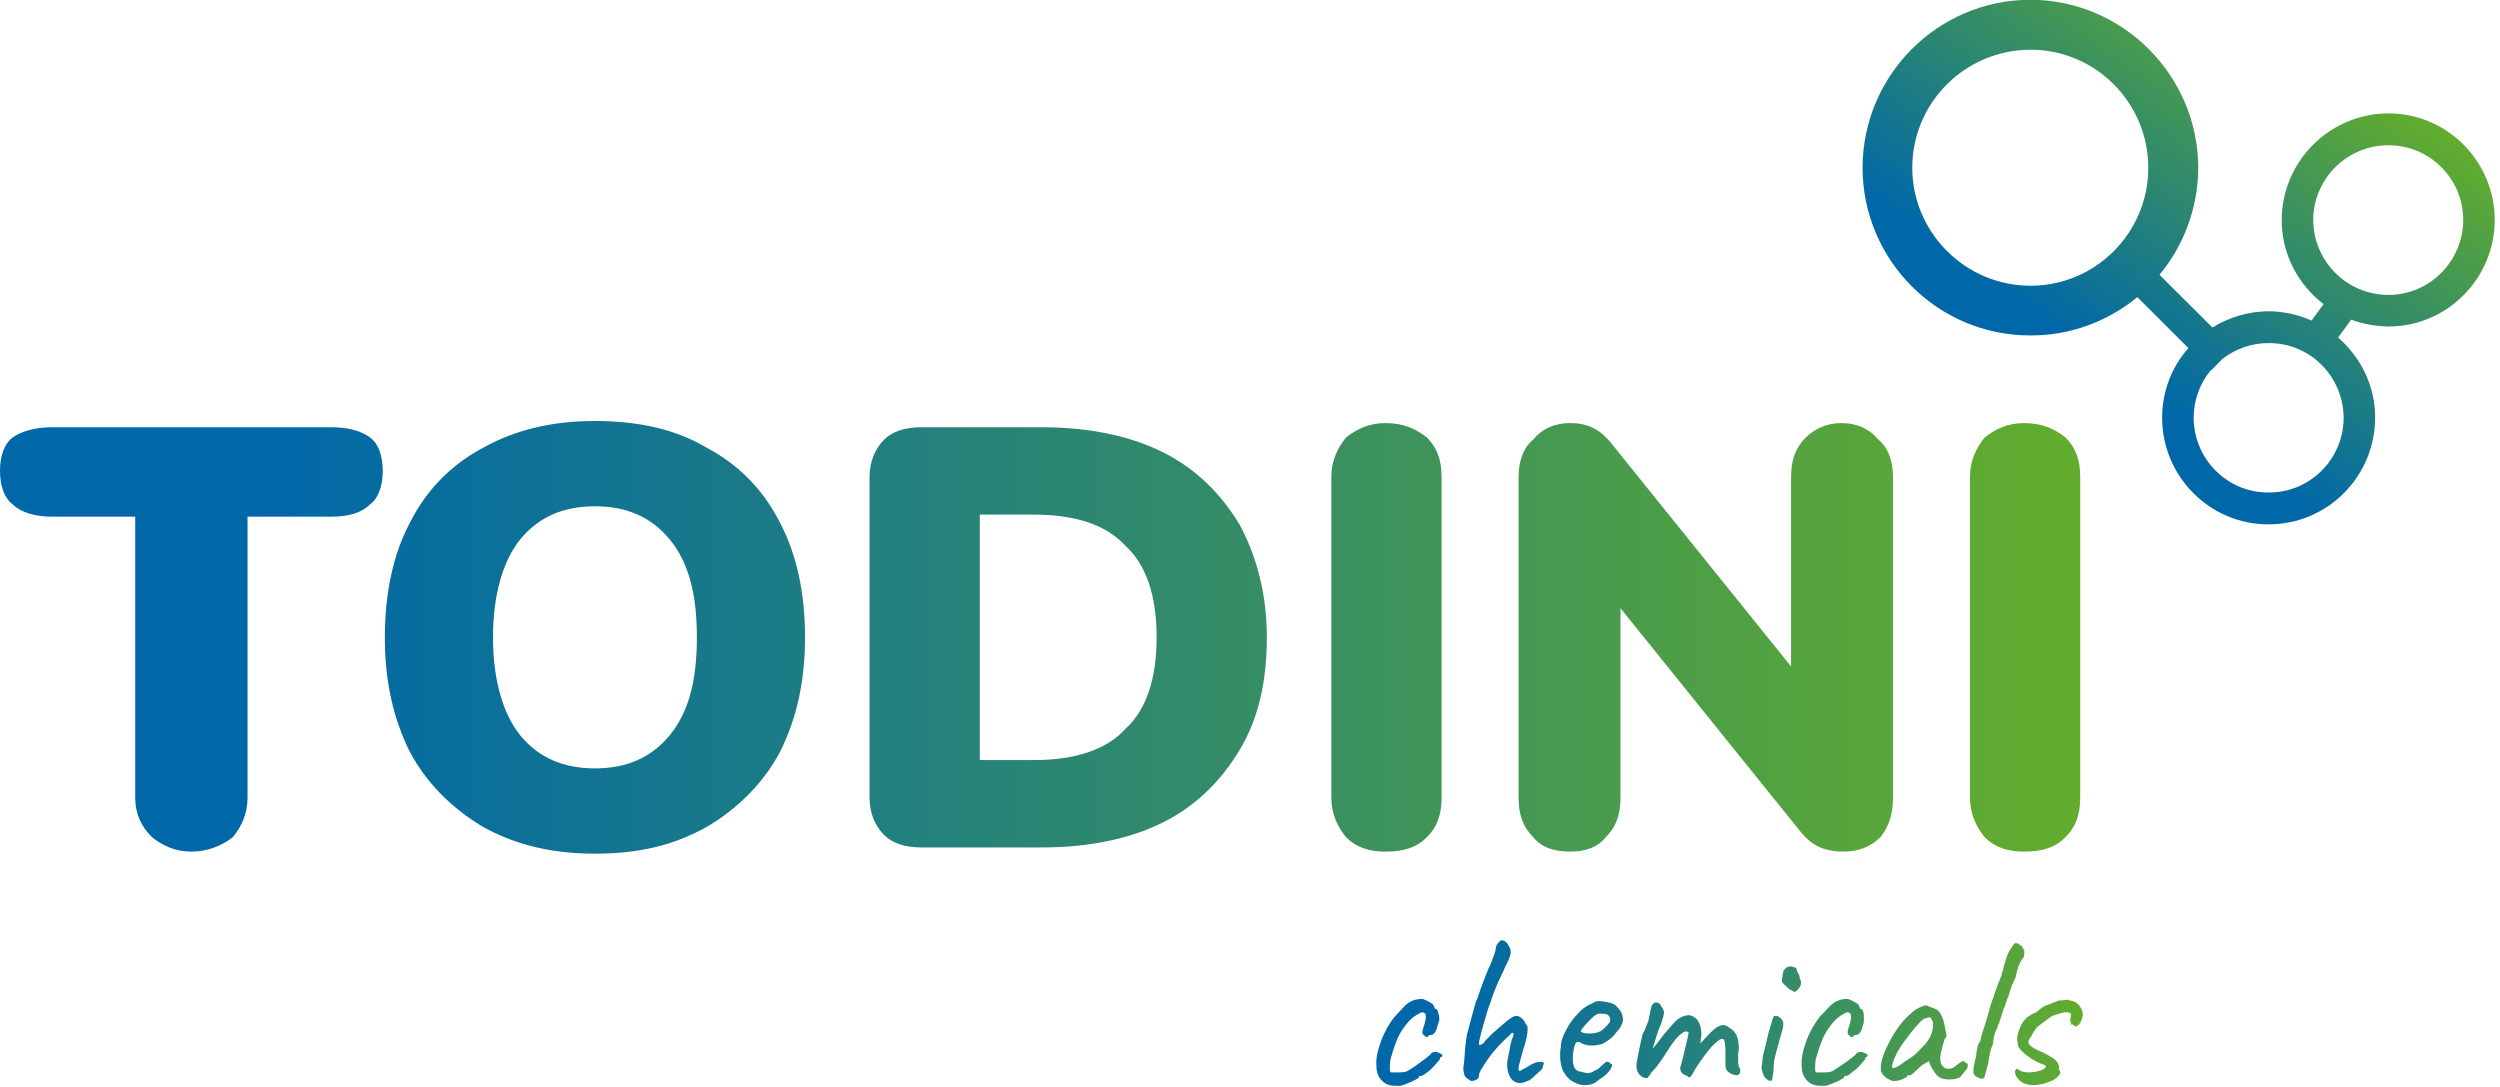
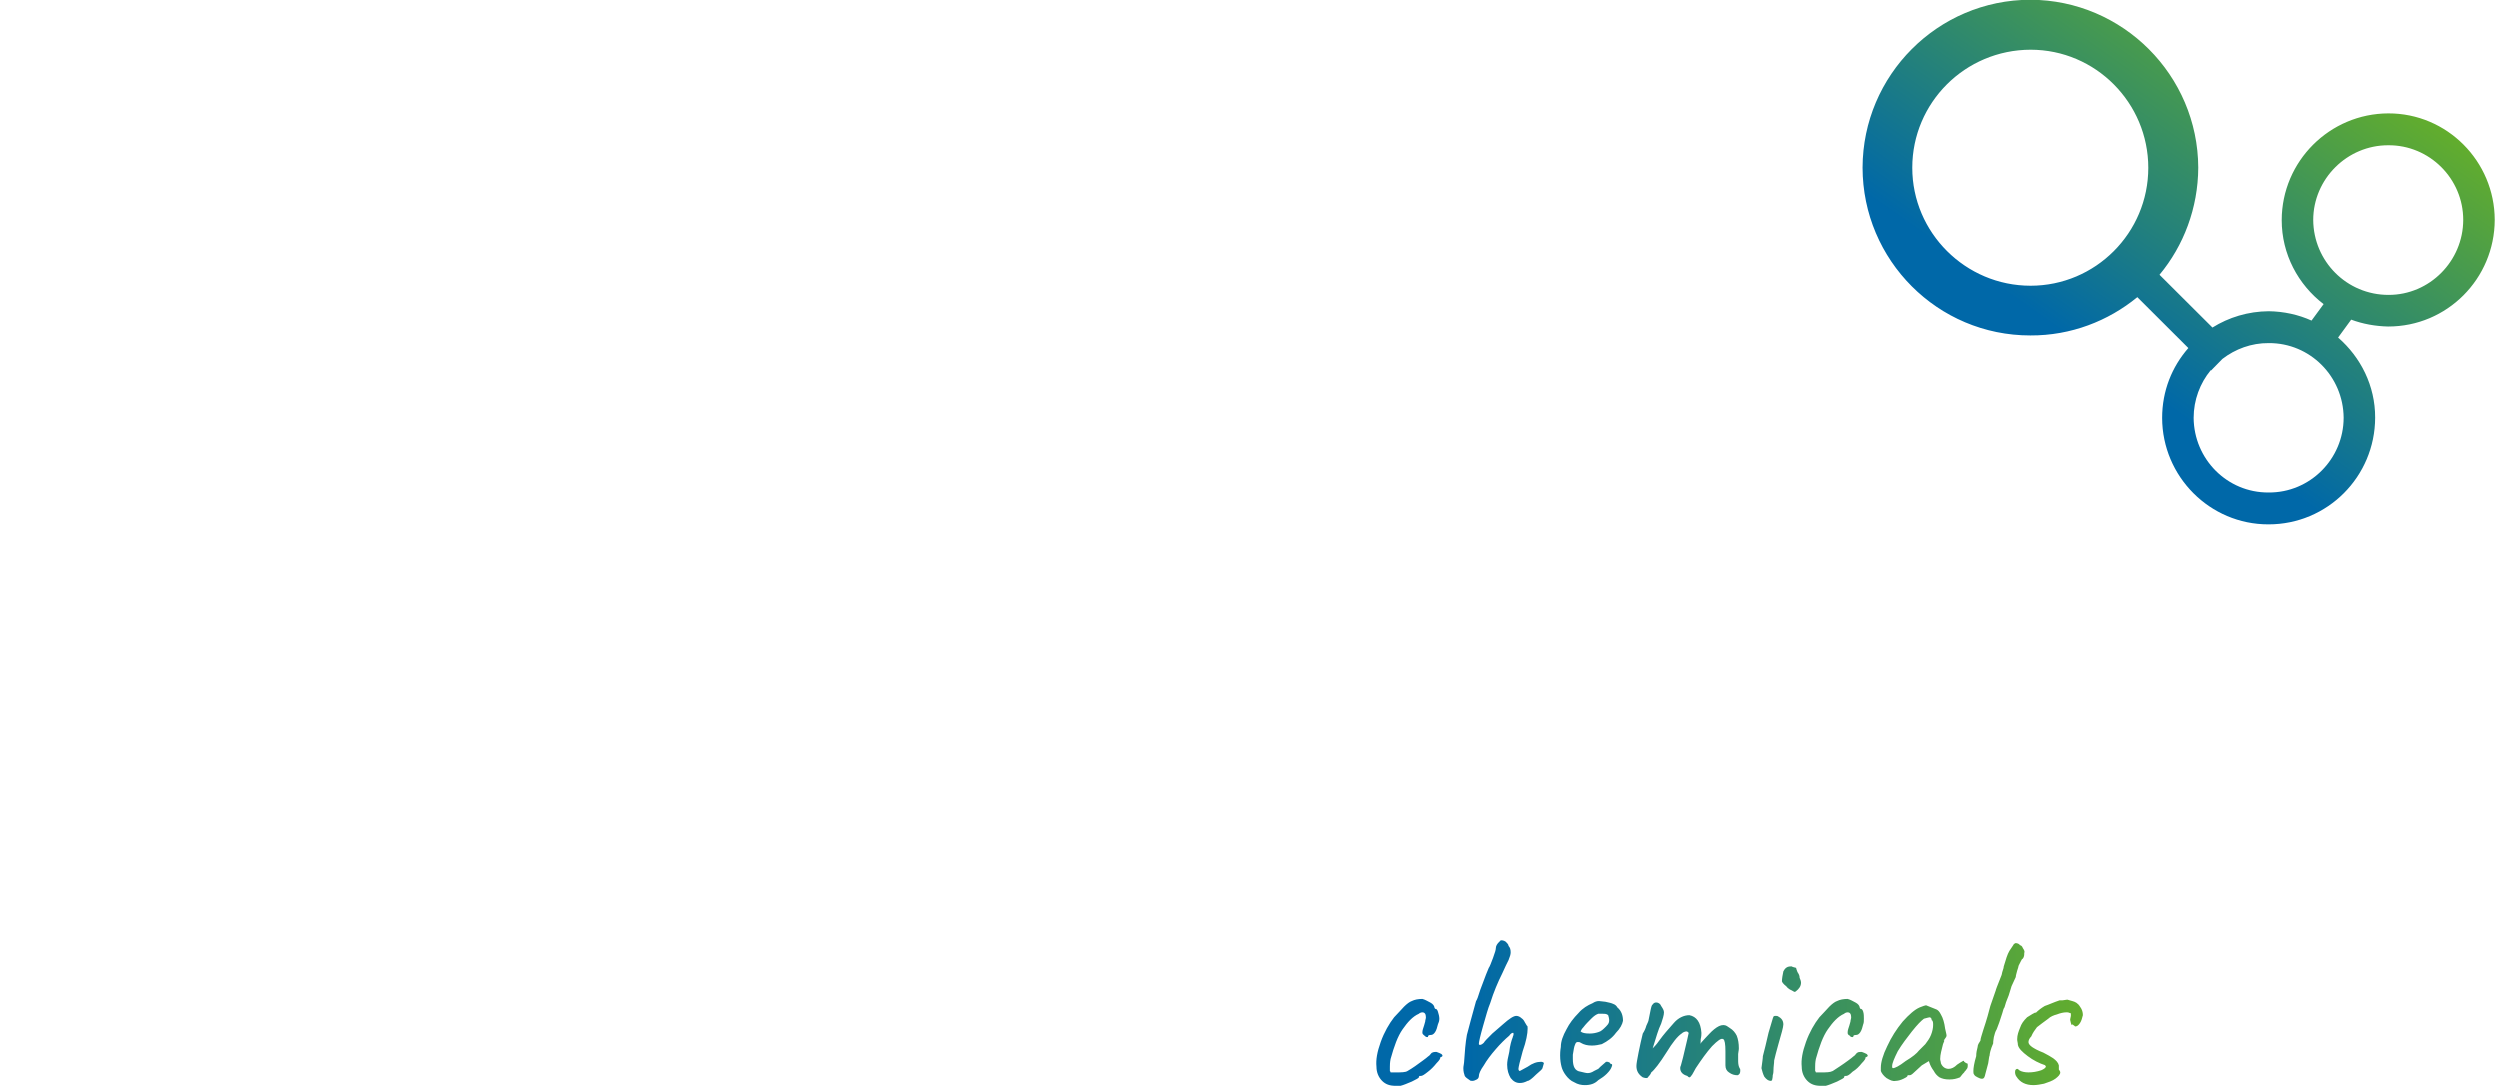
<svg xmlns="http://www.w3.org/2000/svg" width="100%" height="100%" viewBox="0 0 460 200" version="1.1" xml:space="preserve" style="fill-rule:evenodd;clip-rule:evenodd;stroke-linejoin:round;stroke-miterlimit:2;">
  <g transform="matrix(1,0,0,1,-76.203,-299.924)">
    <g transform="matrix(382.761,0,0,-382.761,76.203,417.194)">
-       <path d="M0.232,0.091C0.217,0.083 0.205,0.071 0.197,0.055C0.189,0.04 0.185,0.021 0.185,0C0.185,-0.021 0.189,-0.039 0.197,-0.055C0.205,-0.07 0.217,-0.082 0.232,-0.091C0.248,-0.1 0.266,-0.104 0.286,-0.104C0.307,-0.104 0.324,-0.1 0.34,-0.091C0.355,-0.082 0.367,-0.07 0.375,-0.055C0.383,-0.039 0.387,-0.021 0.387,0C0.387,0.021 0.383,0.04 0.375,0.055C0.367,0.071 0.355,0.083 0.34,0.091C0.325,0.1 0.307,0.104 0.286,0.104C0.266,0.104 0.248,0.1 0.232,0.091ZM0.25,-0.047C0.242,-0.037 0.237,-0.021 0.237,0C0.237,0.021 0.242,0.037 0.25,0.047C0.259,0.058 0.271,0.063 0.286,0.063C0.301,0.063 0.313,0.058 0.322,0.047C0.331,0.036 0.335,0.021 0.335,0C0.335,-0.021 0.331,-0.036 0.322,-0.047C0.313,-0.058 0.301,-0.063 0.286,-0.063C0.271,-0.063 0.259,-0.058 0.25,-0.047ZM0.954,0.096C0.95,0.091 0.947,0.085 0.947,0.077L0.947,-0.077C0.947,-0.085 0.95,-0.091 0.954,-0.096C0.959,-0.101 0.965,-0.103 0.973,-0.103C0.982,-0.103 0.988,-0.101 0.993,-0.096C0.998,-0.091 1,-0.085 1,-0.077L1,0.077C1,0.085 0.998,0.091 0.993,0.096C0.988,0.1 0.982,0.103 0.973,0.103C0.965,0.103 0.959,0.1 0.954,0.096ZM0.868,0.096C0.863,0.091 0.861,0.085 0.861,0.077L0.861,-0.014L0.774,0.094C0.769,0.1 0.763,0.103 0.755,0.103C0.747,0.103 0.741,0.1 0.737,0.095C0.732,0.091 0.73,0.084 0.73,0.077L0.73,-0.077C0.73,-0.085 0.732,-0.091 0.737,-0.096C0.741,-0.101 0.747,-0.103 0.755,-0.103C0.762,-0.103 0.768,-0.101 0.772,-0.096C0.777,-0.091 0.779,-0.085 0.779,-0.077L0.779,0.014L0.866,-0.094C0.871,-0.1 0.877,-0.103 0.886,-0.103C0.893,-0.103 0.899,-0.101 0.904,-0.096C0.908,-0.091 0.91,-0.085 0.91,-0.077L0.91,0.077C0.91,0.084 0.908,0.091 0.903,0.095C0.899,0.1 0.893,0.103 0.885,0.103C0.878,0.103 0.872,0.1 0.868,0.096ZM0.647,0.096C0.643,0.091 0.64,0.085 0.64,0.077L0.64,-0.077C0.64,-0.085 0.643,-0.091 0.647,-0.096C0.652,-0.101 0.658,-0.103 0.666,-0.103C0.675,-0.103 0.681,-0.101 0.686,-0.096C0.691,-0.091 0.693,-0.085 0.693,-0.077L0.693,0.077C0.693,0.085 0.691,0.091 0.686,0.096C0.681,0.1 0.675,0.103 0.666,0.103C0.658,0.103 0.652,0.1 0.647,0.096ZM0.443,0.101C0.435,0.101 0.429,0.099 0.425,0.095C0.421,0.091 0.418,0.085 0.418,0.077L0.418,-0.077C0.418,-0.085 0.421,-0.091 0.425,-0.095C0.429,-0.099 0.435,-0.101 0.443,-0.101L0.501,-0.101C0.523,-0.101 0.543,-0.097 0.559,-0.089C0.575,-0.081 0.587,-0.069 0.596,-0.054C0.605,-0.039 0.609,-0.021 0.609,0C0.609,0.021 0.604,0.039 0.596,0.054C0.587,0.069 0.575,0.081 0.559,0.089C0.543,0.097 0.523,0.101 0.501,0.101L0.443,0.101ZM0.471,0.059L0.497,0.059C0.517,0.059 0.532,0.054 0.541,0.044C0.551,0.035 0.556,0.02 0.556,0C0.556,-0.02 0.551,-0.035 0.541,-0.044C0.532,-0.054 0.517,-0.059 0.497,-0.059L0.471,-0.059L0.471,0.059ZM0.025,0.101C0.017,0.101 0.01,0.099 0.006,0.096C0.002,0.093 0,0.087 0,0.08C0,0.073 0.002,0.067 0.006,0.064C0.01,0.06 0.017,0.058 0.025,0.058L0.065,0.058L0.065,-0.077C0.065,-0.085 0.068,-0.091 0.073,-0.096C0.078,-0.1 0.084,-0.103 0.092,-0.103C0.1,-0.103 0.107,-0.1 0.112,-0.096C0.116,-0.091 0.119,-0.085 0.119,-0.077L0.119,0.058L0.159,0.058C0.168,0.058 0.174,0.06 0.178,0.064C0.182,0.067 0.184,0.073 0.184,0.08C0.184,0.087 0.182,0.093 0.178,0.096C0.174,0.099 0.168,0.101 0.159,0.101L0.025,0.101Z" style="fill:url(#_Linear1);fill-rule:nonzero;" />
-     </g>
+       </g>
    <g transform="matrix(46.812,-66.855,-66.855,-46.812,451.01,370.866)">
      <path d="M0.177,0.604C0.006,0.484 -0.036,0.248 0.084,0.077C0.136,0.002 0.211,-0.048 0.293,-0.071L0.265,-0.231C0.209,-0.225 0.152,-0.238 0.102,-0.273C-0.006,-0.349 -0.033,-0.499 0.043,-0.607C0.119,-0.716 0.269,-0.742 0.378,-0.666C0.437,-0.625 0.471,-0.561 0.478,-0.494L0.528,-0.495C0.535,-0.522 0.547,-0.548 0.563,-0.572C0.639,-0.681 0.789,-0.707 0.898,-0.631C1.006,-0.555 1.033,-0.405 0.957,-0.297C0.881,-0.189 0.731,-0.162 0.622,-0.238C0.559,-0.282 0.524,-0.352 0.521,-0.424L0.475,-0.423C0.469,-0.391 0.456,-0.36 0.437,-0.332C0.41,-0.294 0.374,-0.266 0.334,-0.249L0.363,-0.083C0.448,-0.09 0.536,-0.068 0.611,-0.016C0.781,0.104 0.823,0.34 0.704,0.511C0.584,0.682 0.348,0.723 0.177,0.604ZM0.241,0.512C0.361,0.596 0.527,0.567 0.612,0.446C0.696,0.326 0.666,0.16 0.546,0.076C0.426,-0.008 0.26,0.021 0.176,0.141C0.092,0.261 0.121,0.428 0.241,0.512ZM0.663,-0.296C0.739,-0.243 0.845,-0.262 0.898,-0.338C0.952,-0.414 0.933,-0.52 0.857,-0.573C0.781,-0.626 0.675,-0.608 0.622,-0.532C0.568,-0.455 0.587,-0.35 0.663,-0.296ZM0.289,-0.308C0.324,-0.319 0.356,-0.341 0.378,-0.373C0.432,-0.449 0.413,-0.554 0.337,-0.608C0.261,-0.661 0.155,-0.643 0.102,-0.566C0.048,-0.49 0.067,-0.385 0.143,-0.331C0.176,-0.308 0.215,-0.298 0.253,-0.301L0.253,-0.302L0.289,-0.308Z" style="fill:url(#_Linear2);fill-rule:nonzero;" />
    </g>
    <g transform="matrix(129.98,0,0,-129.98,329.472,486.326)">
-       <path d="M0.173,0.1C0.171,0.098 0.169,0.095 0.169,0.092C0.169,0.09 0.168,0.086 0.165,0.078C0.162,0.07 0.16,0.065 0.159,0.064C0.158,0.062 0.154,0.052 0.147,0.033C0.144,0.023 0.142,0.018 0.141,0.017C0.135,-0.004 0.131,-0.02 0.128,-0.031C0.126,-0.042 0.125,-0.055 0.124,-0.07C0.124,-0.072 0.123,-0.075 0.123,-0.078C0.123,-0.083 0.124,-0.086 0.125,-0.089C0.126,-0.091 0.129,-0.093 0.132,-0.095C0.133,-0.096 0.134,-0.096 0.136,-0.096C0.138,-0.096 0.14,-0.095 0.142,-0.094C0.144,-0.093 0.145,-0.091 0.145,-0.089C0.145,-0.086 0.147,-0.081 0.152,-0.074C0.156,-0.067 0.162,-0.059 0.169,-0.051C0.175,-0.044 0.182,-0.037 0.188,-0.032C0.19,-0.029 0.192,-0.028 0.193,-0.028C0.194,-0.028 0.194,-0.028 0.194,-0.029C0.194,-0.029 0.194,-0.03 0.194,-0.031C0.193,-0.033 0.193,-0.034 0.193,-0.034C0.191,-0.039 0.189,-0.046 0.188,-0.055C0.186,-0.063 0.185,-0.069 0.185,-0.073C0.185,-0.081 0.187,-0.087 0.19,-0.092C0.194,-0.097 0.198,-0.099 0.203,-0.099C0.207,-0.099 0.21,-0.098 0.214,-0.096C0.216,-0.096 0.22,-0.093 0.226,-0.087C0.232,-0.082 0.235,-0.079 0.235,-0.078L0.237,-0.071C0.237,-0.07 0.235,-0.069 0.233,-0.069C0.227,-0.069 0.221,-0.071 0.214,-0.076L0.203,-0.082C0.202,-0.082 0.201,-0.081 0.201,-0.079C0.201,-0.077 0.203,-0.068 0.207,-0.054C0.212,-0.04 0.214,-0.029 0.214,-0.022C0.214,-0.02 0.214,-0.018 0.213,-0.018L0.21,-0.013C0.209,-0.011 0.208,-0.009 0.205,-0.007C0.203,-0.005 0.2,-0.004 0.198,-0.004C0.194,-0.004 0.188,-0.008 0.179,-0.016C0.17,-0.024 0.165,-0.028 0.164,-0.029C0.157,-0.036 0.153,-0.04 0.152,-0.042C0.15,-0.044 0.148,-0.045 0.147,-0.045C0.145,-0.045 0.145,-0.045 0.145,-0.043C0.145,-0.041 0.147,-0.032 0.151,-0.018C0.155,-0.004 0.158,0.007 0.161,0.014C0.166,0.03 0.172,0.044 0.178,0.056C0.182,0.065 0.185,0.071 0.187,0.075C0.189,0.08 0.19,0.083 0.19,0.086C0.19,0.09 0.189,0.093 0.187,0.095C0.187,0.097 0.185,0.099 0.183,0.101C0.18,0.103 0.178,0.103 0.176,0.103L0.173,0.1ZM0.903,0.098C0.902,0.098 0.902,0.097 0.902,0.097L0.896,0.088C0.893,0.083 0.891,0.076 0.888,0.066C0.888,0.063 0.886,0.06 0.885,0.054C0.879,0.039 0.876,0.031 0.877,0.033L0.869,0.01C0.867,0.002 0.864,-0.009 0.859,-0.024C0.857,-0.031 0.855,-0.036 0.855,-0.039C0.853,-0.042 0.851,-0.045 0.851,-0.048C0.85,-0.052 0.849,-0.056 0.849,-0.061C0.846,-0.071 0.845,-0.078 0.845,-0.082C0.845,-0.084 0.845,-0.086 0.846,-0.087C0.847,-0.089 0.849,-0.09 0.851,-0.091C0.853,-0.092 0.855,-0.093 0.857,-0.093C0.86,-0.093 0.861,-0.091 0.862,-0.086C0.863,-0.083 0.864,-0.078 0.866,-0.071C0.867,-0.066 0.867,-0.062 0.868,-0.06C0.868,-0.058 0.869,-0.052 0.873,-0.043C0.873,-0.042 0.873,-0.039 0.874,-0.034C0.875,-0.03 0.876,-0.026 0.878,-0.023C0.88,-0.018 0.883,-0.01 0.886,0C0.887,0.004 0.888,0.007 0.889,0.008C0.89,0.012 0.892,0.018 0.895,0.025C0.897,0.031 0.898,0.035 0.899,0.038L0.905,0.051C0.905,0.053 0.906,0.056 0.907,0.06C0.908,0.063 0.909,0.066 0.909,0.067C0.91,0.069 0.911,0.071 0.912,0.073C0.913,0.075 0.914,0.077 0.915,0.077C0.917,0.08 0.917,0.082 0.917,0.085C0.918,0.087 0.917,0.089 0.915,0.092C0.914,0.095 0.912,0.096 0.911,0.096C0.91,0.098 0.907,0.099 0.905,0.099C0.904,0.099 0.903,0.098 0.903,0.098ZM0.576,0.059C0.575,0.054 0.574,0.049 0.574,0.045C0.574,0.044 0.576,0.041 0.58,0.038C0.583,0.034 0.586,0.033 0.588,0.032C0.59,0.031 0.591,0.03 0.592,0.03C0.593,0.03 0.594,0.031 0.594,0.031C0.598,0.034 0.601,0.038 0.601,0.043C0.601,0.045 0.6,0.048 0.599,0.05C0.599,0.053 0.598,0.055 0.596,0.058C0.595,0.061 0.594,0.063 0.594,0.064C0.591,0.065 0.589,0.065 0.588,0.066C0.587,0.066 0.586,0.066 0.586,0.066C0.581,0.066 0.578,0.063 0.576,0.059ZM0.652,0.017C0.649,0.016 0.645,0.013 0.641,0.009C0.637,0.005 0.633,0 0.627,-0.006C0.62,-0.015 0.613,-0.027 0.608,-0.041C0.603,-0.055 0.601,-0.066 0.602,-0.076C0.602,-0.084 0.605,-0.091 0.61,-0.096C0.615,-0.101 0.621,-0.103 0.629,-0.103C0.631,-0.103 0.633,-0.103 0.636,-0.103C0.64,-0.102 0.645,-0.1 0.652,-0.097C0.658,-0.094 0.662,-0.092 0.662,-0.091C0.662,-0.09 0.662,-0.09 0.663,-0.089C0.663,-0.089 0.664,-0.089 0.665,-0.089C0.667,-0.089 0.67,-0.087 0.674,-0.083C0.679,-0.08 0.683,-0.076 0.687,-0.071C0.691,-0.067 0.693,-0.064 0.692,-0.063L0.694,-0.062C0.696,-0.061 0.696,-0.06 0.694,-0.058C0.692,-0.057 0.69,-0.056 0.687,-0.055C0.685,-0.055 0.682,-0.055 0.681,-0.056C0.68,-0.056 0.679,-0.058 0.677,-0.06C0.676,-0.061 0.674,-0.062 0.672,-0.064C0.671,-0.065 0.669,-0.066 0.668,-0.067C0.66,-0.073 0.652,-0.078 0.646,-0.082C0.642,-0.084 0.637,-0.084 0.629,-0.084C0.626,-0.084 0.623,-0.084 0.622,-0.084C0.622,-0.084 0.622,-0.083 0.621,-0.082C0.621,-0.08 0.621,-0.079 0.621,-0.076C0.621,-0.074 0.621,-0.07 0.622,-0.065C0.627,-0.047 0.632,-0.033 0.639,-0.023C0.646,-0.013 0.653,-0.005 0.662,-0.001C0.663,0 0.665,0.001 0.667,0.001C0.67,0.001 0.672,-0.001 0.672,-0.006C0.672,-0.008 0.671,-0.01 0.671,-0.012C0.67,-0.016 0.669,-0.019 0.668,-0.022C0.667,-0.025 0.667,-0.027 0.667,-0.028C0.667,-0.03 0.668,-0.031 0.67,-0.032C0.671,-0.034 0.673,-0.034 0.674,-0.034C0.675,-0.034 0.675,-0.034 0.675,-0.033C0.675,-0.032 0.676,-0.031 0.679,-0.031C0.681,-0.031 0.683,-0.03 0.685,-0.027C0.687,-0.024 0.688,-0.02 0.689,-0.016C0.69,-0.014 0.69,-0.011 0.69,-0.008C0.69,-0.005 0.69,-0.001 0.689,0.002C0.688,0.005 0.687,0.006 0.685,0.006L0.684,0.008C0.684,0.01 0.682,0.013 0.678,0.015C0.674,0.017 0.671,0.019 0.667,0.02C0.661,0.02 0.656,0.019 0.652,0.017ZM0.05,0.017C0.047,0.016 0.043,0.013 0.039,0.009C0.035,0.005 0.031,0 0.025,-0.006C0.018,-0.015 0.011,-0.027 0.006,-0.041C0.001,-0.055 -0.001,-0.066 0,-0.076C0,-0.084 0.003,-0.091 0.008,-0.096C0.013,-0.101 0.019,-0.103 0.027,-0.103C0.029,-0.103 0.031,-0.103 0.034,-0.103C0.038,-0.102 0.043,-0.1 0.05,-0.097C0.056,-0.094 0.06,-0.092 0.06,-0.091C0.06,-0.09 0.06,-0.09 0.061,-0.089C0.061,-0.089 0.062,-0.089 0.063,-0.089C0.065,-0.089 0.068,-0.087 0.073,-0.083C0.077,-0.08 0.081,-0.076 0.085,-0.071C0.089,-0.067 0.091,-0.064 0.09,-0.063L0.092,-0.062C0.094,-0.061 0.094,-0.06 0.092,-0.058C0.09,-0.057 0.088,-0.056 0.085,-0.055C0.083,-0.055 0.081,-0.055 0.079,-0.056C0.078,-0.056 0.077,-0.058 0.075,-0.06C0.074,-0.061 0.072,-0.062 0.07,-0.064C0.069,-0.065 0.067,-0.066 0.066,-0.067C0.058,-0.073 0.051,-0.078 0.044,-0.082C0.041,-0.084 0.035,-0.084 0.027,-0.084C0.024,-0.084 0.021,-0.084 0.02,-0.084C0.02,-0.084 0.02,-0.083 0.019,-0.082C0.019,-0.08 0.019,-0.079 0.019,-0.076C0.019,-0.074 0.019,-0.07 0.02,-0.065C0.025,-0.047 0.03,-0.033 0.037,-0.023C0.044,-0.013 0.051,-0.005 0.06,-0.001C0.061,0 0.063,0.001 0.065,0.001C0.068,0.001 0.07,-0.001 0.07,-0.006C0.07,-0.008 0.069,-0.01 0.069,-0.012C0.068,-0.016 0.067,-0.019 0.066,-0.022C0.065,-0.025 0.065,-0.027 0.065,-0.028C0.065,-0.03 0.067,-0.031 0.068,-0.032C0.07,-0.034 0.071,-0.034 0.072,-0.034C0.073,-0.034 0.073,-0.034 0.073,-0.033C0.073,-0.032 0.074,-0.031 0.077,-0.031C0.079,-0.031 0.081,-0.03 0.083,-0.027C0.085,-0.024 0.086,-0.02 0.087,-0.016C0.088,-0.014 0.089,-0.011 0.089,-0.008C0.089,-0.005 0.088,-0.001 0.087,0.002C0.086,0.005 0.085,0.006 0.083,0.006L0.082,0.008C0.082,0.01 0.08,0.013 0.076,0.015C0.072,0.017 0.069,0.019 0.065,0.02C0.059,0.02 0.054,0.019 0.05,0.017ZM0.971,0.018L0.967,0.018C0.958,0.015 0.952,0.012 0.946,0.01C0.941,0.007 0.937,0.004 0.933,0L0.933,0.001C0.931,0 0.927,-0.002 0.921,-0.006C0.916,-0.011 0.913,-0.015 0.911,-0.021C0.909,-0.026 0.907,-0.031 0.907,-0.037C0.907,-0.04 0.908,-0.042 0.908,-0.045C0.909,-0.05 0.914,-0.055 0.922,-0.061C0.93,-0.067 0.938,-0.071 0.947,-0.074L0.946,-0.074C0.949,-0.075 0.948,-0.078 0.941,-0.081C0.935,-0.083 0.929,-0.084 0.923,-0.084C0.918,-0.084 0.913,-0.083 0.91,-0.081C0.909,-0.08 0.908,-0.079 0.907,-0.079C0.906,-0.079 0.905,-0.08 0.905,-0.08C0.904,-0.081 0.904,-0.083 0.904,-0.084C0.904,-0.086 0.905,-0.089 0.906,-0.09C0.911,-0.098 0.919,-0.102 0.93,-0.102C0.935,-0.102 0.94,-0.101 0.945,-0.1L0.945,-0.1C0.951,-0.098 0.957,-0.096 0.961,-0.093C0.965,-0.09 0.968,-0.087 0.968,-0.084C0.968,-0.083 0.967,-0.081 0.966,-0.08L0.966,-0.08C0.966,-0.08 0.966,-0.079 0.966,-0.079C0.966,-0.079 0.966,-0.078 0.966,-0.076C0.966,-0.075 0.966,-0.074 0.966,-0.074C0.965,-0.07 0.962,-0.067 0.958,-0.064C0.955,-0.062 0.95,-0.059 0.944,-0.056C0.936,-0.053 0.931,-0.05 0.928,-0.048C0.924,-0.045 0.923,-0.043 0.923,-0.041C0.923,-0.039 0.924,-0.036 0.927,-0.033C0.929,-0.028 0.932,-0.024 0.935,-0.02C0.939,-0.017 0.944,-0.013 0.951,-0.008C0.954,-0.005 0.959,-0.003 0.963,-0.002C0.968,0 0.973,0.001 0.976,0.001L0.978,0.001C0.98,0.001 0.981,0 0.982,0C0.983,0 0.983,-0.001 0.983,-0.001L0.983,-0.004L0.982,-0.009C0.982,-0.011 0.983,-0.013 0.983,-0.014L0.984,-0.017L0.985,-0.016C0.986,-0.017 0.987,-0.017 0.988,-0.018C0.989,-0.019 0.989,-0.019 0.989,-0.019C0.992,-0.019 0.994,-0.017 0.996,-0.014C0.998,-0.011 0.999,-0.007 1,-0.003C1,0.001 0.999,0.005 0.996,0.009C0.993,0.014 0.989,0.016 0.985,0.017L0.978,0.019L0.971,0.018ZM0.306,0.014C0.299,0.011 0.292,0.007 0.286,0C0.279,-0.007 0.273,-0.015 0.269,-0.023C0.264,-0.032 0.261,-0.04 0.261,-0.048C0.26,-0.054 0.26,-0.058 0.26,-0.06C0.26,-0.067 0.261,-0.072 0.262,-0.076C0.263,-0.08 0.265,-0.084 0.268,-0.088C0.271,-0.092 0.275,-0.096 0.28,-0.098C0.285,-0.101 0.29,-0.102 0.295,-0.102C0.303,-0.102 0.309,-0.1 0.314,-0.095C0.319,-0.092 0.323,-0.089 0.326,-0.086C0.33,-0.082 0.332,-0.079 0.333,-0.076C0.334,-0.074 0.334,-0.072 0.332,-0.072C0.331,-0.072 0.331,-0.071 0.33,-0.07C0.328,-0.069 0.327,-0.069 0.327,-0.069C0.326,-0.069 0.325,-0.069 0.325,-0.069L0.317,-0.076C0.316,-0.077 0.315,-0.078 0.314,-0.079L0.308,-0.082C0.305,-0.084 0.302,-0.085 0.299,-0.085C0.297,-0.085 0.293,-0.084 0.289,-0.083C0.281,-0.082 0.278,-0.076 0.278,-0.065C0.278,-0.063 0.278,-0.06 0.278,-0.059C0.279,-0.052 0.28,-0.047 0.281,-0.045C0.282,-0.042 0.283,-0.041 0.285,-0.041C0.286,-0.041 0.288,-0.041 0.289,-0.042C0.294,-0.045 0.299,-0.046 0.305,-0.046C0.31,-0.046 0.315,-0.045 0.319,-0.044C0.327,-0.04 0.334,-0.035 0.339,-0.028C0.345,-0.022 0.348,-0.016 0.349,-0.011C0.349,-0.004 0.347,0.003 0.341,0.008C0.34,0.01 0.338,0.012 0.335,0.013C0.333,0.014 0.329,0.015 0.324,0.016L0.315,0.017C0.312,0.017 0.309,0.016 0.306,0.014ZM0.289,-0.026C0.289,-0.026 0.29,-0.023 0.293,-0.02C0.296,-0.016 0.3,-0.012 0.304,-0.008C0.308,-0.004 0.311,-0.002 0.314,-0.001C0.315,-0.001 0.317,-0.001 0.32,-0.001C0.323,-0.001 0.326,-0.001 0.328,-0.003C0.33,-0.005 0.331,-0.007 0.331,-0.01C0.331,-0.012 0.329,-0.015 0.325,-0.019C0.321,-0.023 0.318,-0.026 0.314,-0.027C0.311,-0.028 0.307,-0.029 0.302,-0.029C0.295,-0.029 0.291,-0.028 0.289,-0.026ZM0.391,0.012C0.39,0.012 0.389,0.009 0.388,0.004C0.387,-0.001 0.386,-0.006 0.385,-0.011C0.385,-0.011 0.384,-0.014 0.382,-0.018C0.381,-0.022 0.379,-0.026 0.377,-0.029C0.375,-0.037 0.373,-0.046 0.371,-0.056C0.369,-0.066 0.368,-0.072 0.368,-0.075C0.368,-0.082 0.371,-0.087 0.377,-0.091C0.38,-0.092 0.381,-0.092 0.382,-0.092C0.383,-0.092 0.384,-0.092 0.385,-0.09C0.386,-0.089 0.388,-0.087 0.389,-0.084C0.393,-0.081 0.401,-0.071 0.411,-0.055C0.419,-0.042 0.426,-0.033 0.432,-0.029C0.434,-0.027 0.437,-0.026 0.439,-0.026C0.44,-0.026 0.441,-0.027 0.442,-0.028C0.441,-0.034 0.439,-0.041 0.437,-0.05C0.435,-0.059 0.433,-0.067 0.431,-0.074C0.43,-0.076 0.43,-0.077 0.43,-0.078C0.43,-0.083 0.433,-0.087 0.44,-0.089C0.441,-0.09 0.442,-0.091 0.443,-0.091C0.444,-0.091 0.445,-0.09 0.447,-0.087C0.448,-0.085 0.45,-0.082 0.452,-0.078C0.46,-0.066 0.467,-0.056 0.475,-0.047C0.483,-0.039 0.488,-0.035 0.491,-0.037C0.493,-0.038 0.494,-0.044 0.494,-0.054L0.494,-0.074C0.494,-0.079 0.496,-0.082 0.499,-0.084C0.503,-0.087 0.507,-0.088 0.511,-0.088C0.512,-0.088 0.513,-0.087 0.514,-0.086C0.515,-0.084 0.515,-0.083 0.515,-0.081C0.515,-0.08 0.515,-0.079 0.514,-0.078C0.512,-0.074 0.512,-0.07 0.512,-0.066C0.512,-0.065 0.512,-0.063 0.512,-0.058C0.512,-0.056 0.513,-0.053 0.513,-0.05C0.513,-0.043 0.512,-0.037 0.51,-0.032C0.508,-0.028 0.505,-0.024 0.5,-0.021C0.497,-0.019 0.495,-0.017 0.491,-0.017C0.487,-0.017 0.483,-0.019 0.478,-0.023C0.473,-0.027 0.469,-0.032 0.465,-0.036C0.461,-0.04 0.459,-0.043 0.458,-0.044C0.459,-0.043 0.459,-0.041 0.459,-0.037C0.46,-0.033 0.46,-0.03 0.46,-0.028C0.459,-0.013 0.453,-0.005 0.443,-0.003C0.435,-0.003 0.427,-0.007 0.421,-0.014C0.413,-0.023 0.406,-0.031 0.401,-0.038C0.399,-0.041 0.396,-0.045 0.391,-0.05C0.396,-0.034 0.399,-0.023 0.403,-0.015C0.405,-0.009 0.407,-0.003 0.407,0.001C0.407,0.004 0.405,0.007 0.403,0.01C0.402,0.013 0.399,0.015 0.396,0.015C0.394,0.015 0.392,0.014 0.391,0.012ZM0.769,0.008C0.762,0.005 0.754,-0.002 0.745,-0.012C0.736,-0.023 0.729,-0.034 0.723,-0.047C0.717,-0.059 0.714,-0.07 0.714,-0.077C0.714,-0.079 0.714,-0.081 0.714,-0.082C0.715,-0.085 0.718,-0.089 0.722,-0.092C0.727,-0.095 0.731,-0.097 0.735,-0.096C0.738,-0.096 0.742,-0.095 0.746,-0.093C0.75,-0.091 0.752,-0.09 0.752,-0.088L0.755,-0.088C0.756,-0.088 0.758,-0.087 0.76,-0.085L0.772,-0.074L0.782,-0.068L0.783,-0.071C0.784,-0.074 0.786,-0.078 0.789,-0.082C0.791,-0.086 0.794,-0.089 0.797,-0.091C0.801,-0.093 0.805,-0.094 0.811,-0.094C0.817,-0.094 0.821,-0.093 0.826,-0.091L0.83,-0.086C0.83,-0.086 0.831,-0.085 0.832,-0.084C0.832,-0.083 0.834,-0.082 0.835,-0.08C0.837,-0.078 0.837,-0.076 0.837,-0.074C0.837,-0.072 0.837,-0.071 0.835,-0.071L0.832,-0.069C0.832,-0.068 0.831,-0.067 0.83,-0.068C0.828,-0.069 0.825,-0.071 0.822,-0.073C0.818,-0.077 0.814,-0.079 0.81,-0.079C0.805,-0.079 0.801,-0.076 0.799,-0.071C0.799,-0.069 0.798,-0.067 0.798,-0.065C0.798,-0.059 0.8,-0.052 0.802,-0.044L0.804,-0.039C0.803,-0.039 0.803,-0.039 0.803,-0.039L0.805,-0.036C0.806,-0.035 0.807,-0.033 0.807,-0.032C0.807,-0.03 0.806,-0.027 0.805,-0.022C0.804,-0.014 0.802,-0.007 0.799,-0.002C0.797,0.002 0.795,0.004 0.793,0.005L0.778,0.011C0.777,0.011 0.774,0.01 0.769,0.008ZM0.73,-0.077C0.73,-0.076 0.73,-0.076 0.73,-0.075C0.73,-0.071 0.733,-0.064 0.738,-0.054C0.744,-0.044 0.751,-0.035 0.758,-0.026C0.766,-0.016 0.771,-0.011 0.775,-0.008C0.779,-0.007 0.782,-0.006 0.783,-0.006C0.784,-0.006 0.786,-0.007 0.786,-0.01C0.788,-0.011 0.788,-0.014 0.788,-0.017C0.788,-0.021 0.787,-0.026 0.785,-0.031C0.783,-0.036 0.78,-0.04 0.777,-0.044L0.768,-0.053C0.765,-0.057 0.759,-0.062 0.749,-0.068C0.74,-0.075 0.734,-0.078 0.731,-0.078C0.731,-0.078 0.731,-0.078 0.73,-0.077ZM0.562,-0.005C0.561,-0.007 0.559,-0.015 0.555,-0.028C0.552,-0.042 0.549,-0.053 0.547,-0.061C0.547,-0.064 0.546,-0.07 0.545,-0.078C0.546,-0.082 0.547,-0.086 0.549,-0.09C0.552,-0.094 0.555,-0.096 0.558,-0.096C0.559,-0.096 0.559,-0.096 0.56,-0.095C0.56,-0.094 0.561,-0.092 0.561,-0.088C0.562,-0.085 0.562,-0.082 0.562,-0.081C0.562,-0.076 0.563,-0.071 0.563,-0.067C0.564,-0.062 0.566,-0.055 0.569,-0.044C0.573,-0.03 0.576,-0.02 0.576,-0.016C0.576,-0.013 0.575,-0.01 0.573,-0.008C0.572,-0.007 0.571,-0.006 0.569,-0.005C0.568,-0.004 0.566,-0.004 0.565,-0.004C0.564,-0.004 0.563,-0.004 0.562,-0.005Z" style="fill:url(#_Linear3);fill-rule:nonzero;" />
+       <path d="M0.173,0.1C0.171,0.098 0.169,0.095 0.169,0.092C0.169,0.09 0.168,0.086 0.165,0.078C0.162,0.07 0.16,0.065 0.159,0.064C0.158,0.062 0.154,0.052 0.147,0.033C0.144,0.023 0.142,0.018 0.141,0.017C0.135,-0.004 0.131,-0.02 0.128,-0.031C0.126,-0.042 0.125,-0.055 0.124,-0.07C0.124,-0.072 0.123,-0.075 0.123,-0.078C0.123,-0.083 0.124,-0.086 0.125,-0.089C0.126,-0.091 0.129,-0.093 0.132,-0.095C0.133,-0.096 0.134,-0.096 0.136,-0.096C0.138,-0.096 0.14,-0.095 0.142,-0.094C0.144,-0.093 0.145,-0.091 0.145,-0.089C0.145,-0.086 0.147,-0.081 0.152,-0.074C0.156,-0.067 0.162,-0.059 0.169,-0.051C0.175,-0.044 0.182,-0.037 0.188,-0.032C0.19,-0.029 0.192,-0.028 0.193,-0.028C0.194,-0.028 0.194,-0.028 0.194,-0.029C0.194,-0.029 0.194,-0.03 0.194,-0.031C0.193,-0.033 0.193,-0.034 0.193,-0.034C0.191,-0.039 0.189,-0.046 0.188,-0.055C0.186,-0.063 0.185,-0.069 0.185,-0.073C0.185,-0.081 0.187,-0.087 0.19,-0.092C0.194,-0.097 0.198,-0.099 0.203,-0.099C0.207,-0.099 0.21,-0.098 0.214,-0.096C0.216,-0.096 0.22,-0.093 0.226,-0.087C0.232,-0.082 0.235,-0.079 0.235,-0.078L0.237,-0.071C0.237,-0.07 0.235,-0.069 0.233,-0.069C0.227,-0.069 0.221,-0.071 0.214,-0.076L0.203,-0.082C0.202,-0.082 0.201,-0.081 0.201,-0.079C0.201,-0.077 0.203,-0.068 0.207,-0.054C0.212,-0.04 0.214,-0.029 0.214,-0.022C0.214,-0.02 0.214,-0.018 0.213,-0.018L0.21,-0.013C0.209,-0.011 0.208,-0.009 0.205,-0.007C0.203,-0.005 0.2,-0.004 0.198,-0.004C0.194,-0.004 0.188,-0.008 0.179,-0.016C0.17,-0.024 0.165,-0.028 0.164,-0.029C0.157,-0.036 0.153,-0.04 0.152,-0.042C0.15,-0.044 0.148,-0.045 0.147,-0.045C0.145,-0.045 0.145,-0.045 0.145,-0.043C0.145,-0.041 0.147,-0.032 0.151,-0.018C0.155,-0.004 0.158,0.007 0.161,0.014C0.166,0.03 0.172,0.044 0.178,0.056C0.182,0.065 0.185,0.071 0.187,0.075C0.189,0.08 0.19,0.083 0.19,0.086C0.19,0.09 0.189,0.093 0.187,0.095C0.187,0.097 0.185,0.099 0.183,0.101C0.18,0.103 0.178,0.103 0.176,0.103L0.173,0.1ZM0.903,0.098C0.902,0.098 0.902,0.097 0.902,0.097L0.896,0.088C0.893,0.083 0.891,0.076 0.888,0.066C0.888,0.063 0.886,0.06 0.885,0.054C0.879,0.039 0.876,0.031 0.877,0.033L0.869,0.01C0.867,0.002 0.864,-0.009 0.859,-0.024C0.857,-0.031 0.855,-0.036 0.855,-0.039C0.853,-0.042 0.851,-0.045 0.851,-0.048C0.85,-0.052 0.849,-0.056 0.849,-0.061C0.846,-0.071 0.845,-0.078 0.845,-0.082C0.845,-0.084 0.845,-0.086 0.846,-0.087C0.847,-0.089 0.849,-0.09 0.851,-0.091C0.853,-0.092 0.855,-0.093 0.857,-0.093C0.86,-0.093 0.861,-0.091 0.862,-0.086C0.863,-0.083 0.864,-0.078 0.866,-0.071C0.867,-0.066 0.867,-0.062 0.868,-0.06C0.868,-0.058 0.869,-0.052 0.873,-0.043C0.873,-0.042 0.873,-0.039 0.874,-0.034C0.875,-0.03 0.876,-0.026 0.878,-0.023C0.88,-0.018 0.883,-0.01 0.886,0C0.887,0.004 0.888,0.007 0.889,0.008C0.89,0.012 0.892,0.018 0.895,0.025C0.897,0.031 0.898,0.035 0.899,0.038L0.905,0.051C0.905,0.053 0.906,0.056 0.907,0.06C0.908,0.063 0.909,0.066 0.909,0.067C0.91,0.069 0.911,0.071 0.912,0.073C0.913,0.075 0.914,0.077 0.915,0.077C0.917,0.08 0.917,0.082 0.917,0.085C0.918,0.087 0.917,0.089 0.915,0.092C0.914,0.095 0.912,0.096 0.911,0.096C0.91,0.098 0.907,0.099 0.905,0.099C0.904,0.099 0.903,0.098 0.903,0.098ZM0.576,0.059C0.575,0.054 0.574,0.049 0.574,0.045C0.574,0.044 0.576,0.041 0.58,0.038C0.583,0.034 0.586,0.033 0.588,0.032C0.59,0.031 0.591,0.03 0.592,0.03C0.593,0.03 0.594,0.031 0.594,0.031C0.598,0.034 0.601,0.038 0.601,0.043C0.601,0.045 0.6,0.048 0.599,0.05C0.599,0.053 0.598,0.055 0.596,0.058C0.595,0.061 0.594,0.063 0.594,0.064C0.591,0.065 0.589,0.065 0.588,0.066C0.587,0.066 0.586,0.066 0.586,0.066C0.581,0.066 0.578,0.063 0.576,0.059ZM0.652,0.017C0.649,0.016 0.645,0.013 0.641,0.009C0.637,0.005 0.633,0 0.627,-0.006C0.62,-0.015 0.613,-0.027 0.608,-0.041C0.603,-0.055 0.601,-0.066 0.602,-0.076C0.602,-0.084 0.605,-0.091 0.61,-0.096C0.615,-0.101 0.621,-0.103 0.629,-0.103C0.631,-0.103 0.633,-0.103 0.636,-0.103C0.64,-0.102 0.645,-0.1 0.652,-0.097C0.658,-0.094 0.662,-0.092 0.662,-0.091C0.662,-0.09 0.662,-0.09 0.663,-0.089C0.663,-0.089 0.664,-0.089 0.665,-0.089C0.667,-0.089 0.67,-0.087 0.674,-0.083C0.679,-0.08 0.683,-0.076 0.687,-0.071C0.691,-0.067 0.693,-0.064 0.692,-0.063L0.694,-0.062C0.696,-0.061 0.696,-0.06 0.694,-0.058C0.692,-0.057 0.69,-0.056 0.687,-0.055C0.685,-0.055 0.682,-0.055 0.681,-0.056C0.68,-0.056 0.679,-0.058 0.677,-0.06C0.676,-0.061 0.674,-0.062 0.672,-0.064C0.671,-0.065 0.669,-0.066 0.668,-0.067C0.66,-0.073 0.652,-0.078 0.646,-0.082C0.642,-0.084 0.637,-0.084 0.629,-0.084C0.626,-0.084 0.623,-0.084 0.622,-0.084C0.622,-0.084 0.622,-0.083 0.621,-0.082C0.621,-0.08 0.621,-0.079 0.621,-0.076C0.621,-0.074 0.621,-0.07 0.622,-0.065C0.627,-0.047 0.632,-0.033 0.639,-0.023C0.646,-0.013 0.653,-0.005 0.662,-0.001C0.663,0 0.665,0.001 0.667,0.001C0.67,0.001 0.672,-0.001 0.672,-0.006C0.672,-0.008 0.671,-0.01 0.671,-0.012C0.67,-0.016 0.669,-0.019 0.668,-0.022C0.667,-0.025 0.667,-0.027 0.667,-0.028C0.667,-0.03 0.668,-0.031 0.67,-0.032C0.671,-0.034 0.673,-0.034 0.674,-0.034C0.675,-0.034 0.675,-0.034 0.675,-0.033C0.675,-0.032 0.676,-0.031 0.679,-0.031C0.681,-0.031 0.683,-0.03 0.685,-0.027C0.687,-0.024 0.688,-0.02 0.689,-0.016C0.69,-0.014 0.69,-0.011 0.69,-0.008C0.69,-0.005 0.69,-0.001 0.689,0.002C0.688,0.005 0.687,0.006 0.685,0.006L0.684,0.008C0.684,0.01 0.682,0.013 0.678,0.015C0.674,0.017 0.671,0.019 0.667,0.02C0.661,0.02 0.656,0.019 0.652,0.017ZM0.05,0.017C0.047,0.016 0.043,0.013 0.039,0.009C0.035,0.005 0.031,0 0.025,-0.006C0.018,-0.015 0.011,-0.027 0.006,-0.041C0.001,-0.055 -0.001,-0.066 0,-0.076C0,-0.084 0.003,-0.091 0.008,-0.096C0.013,-0.101 0.019,-0.103 0.027,-0.103C0.029,-0.103 0.031,-0.103 0.034,-0.103C0.038,-0.102 0.043,-0.1 0.05,-0.097C0.056,-0.094 0.06,-0.092 0.06,-0.091C0.06,-0.09 0.06,-0.09 0.061,-0.089C0.061,-0.089 0.062,-0.089 0.063,-0.089C0.065,-0.089 0.068,-0.087 0.073,-0.083C0.077,-0.08 0.081,-0.076 0.085,-0.071C0.089,-0.067 0.091,-0.064 0.09,-0.063L0.092,-0.062C0.094,-0.061 0.094,-0.06 0.092,-0.058C0.09,-0.057 0.088,-0.056 0.085,-0.055C0.083,-0.055 0.081,-0.055 0.079,-0.056C0.078,-0.056 0.077,-0.058 0.075,-0.06C0.074,-0.061 0.072,-0.062 0.07,-0.064C0.069,-0.065 0.067,-0.066 0.066,-0.067C0.058,-0.073 0.051,-0.078 0.044,-0.082C0.041,-0.084 0.035,-0.084 0.027,-0.084C0.024,-0.084 0.021,-0.084 0.02,-0.084C0.02,-0.084 0.02,-0.083 0.019,-0.082C0.019,-0.08 0.019,-0.079 0.019,-0.076C0.019,-0.074 0.019,-0.07 0.02,-0.065C0.025,-0.047 0.03,-0.033 0.037,-0.023C0.044,-0.013 0.051,-0.005 0.06,-0.001C0.061,0 0.063,0.001 0.065,0.001C0.068,0.001 0.07,-0.001 0.07,-0.006C0.07,-0.008 0.069,-0.01 0.069,-0.012C0.068,-0.016 0.067,-0.019 0.066,-0.022C0.065,-0.025 0.065,-0.027 0.065,-0.028C0.065,-0.03 0.067,-0.031 0.068,-0.032C0.07,-0.034 0.071,-0.034 0.072,-0.034C0.073,-0.034 0.073,-0.034 0.073,-0.033C0.073,-0.032 0.074,-0.031 0.077,-0.031C0.079,-0.031 0.081,-0.03 0.083,-0.027C0.085,-0.024 0.086,-0.02 0.087,-0.016C0.088,-0.014 0.089,-0.011 0.089,-0.008C0.089,-0.005 0.088,-0.001 0.087,0.002C0.086,0.005 0.085,0.006 0.083,0.006L0.082,0.008C0.082,0.01 0.08,0.013 0.076,0.015C0.072,0.017 0.069,0.019 0.065,0.02C0.059,0.02 0.054,0.019 0.05,0.017ZM0.971,0.018L0.967,0.018C0.958,0.015 0.952,0.012 0.946,0.01C0.941,0.007 0.937,0.004 0.933,0L0.933,0.001C0.931,0 0.927,-0.002 0.921,-0.006C0.916,-0.011 0.913,-0.015 0.911,-0.021C0.909,-0.026 0.907,-0.031 0.907,-0.037C0.907,-0.04 0.908,-0.042 0.908,-0.045C0.909,-0.05 0.914,-0.055 0.922,-0.061C0.93,-0.067 0.938,-0.071 0.947,-0.074L0.946,-0.074C0.949,-0.075 0.948,-0.078 0.941,-0.081C0.935,-0.083 0.929,-0.084 0.923,-0.084C0.918,-0.084 0.913,-0.083 0.91,-0.081C0.909,-0.08 0.908,-0.079 0.907,-0.079C0.906,-0.079 0.905,-0.08 0.905,-0.08C0.904,-0.081 0.904,-0.083 0.904,-0.084C0.904,-0.086 0.905,-0.089 0.906,-0.09C0.911,-0.098 0.919,-0.102 0.93,-0.102C0.935,-0.102 0.94,-0.101 0.945,-0.1L0.945,-0.1C0.951,-0.098 0.957,-0.096 0.961,-0.093C0.965,-0.09 0.968,-0.087 0.968,-0.084C0.968,-0.083 0.967,-0.081 0.966,-0.08L0.966,-0.08C0.966,-0.08 0.966,-0.079 0.966,-0.079C0.966,-0.079 0.966,-0.078 0.966,-0.076C0.966,-0.075 0.966,-0.074 0.966,-0.074C0.965,-0.07 0.962,-0.067 0.958,-0.064C0.955,-0.062 0.95,-0.059 0.944,-0.056C0.936,-0.053 0.931,-0.05 0.928,-0.048C0.924,-0.045 0.923,-0.043 0.923,-0.041C0.923,-0.039 0.924,-0.036 0.927,-0.033C0.929,-0.028 0.932,-0.024 0.935,-0.02C0.939,-0.017 0.944,-0.013 0.951,-0.008C0.954,-0.005 0.959,-0.003 0.963,-0.002C0.968,0 0.973,0.001 0.976,0.001L0.978,0.001C0.98,0.001 0.981,0 0.982,0C0.983,0 0.983,-0.001 0.983,-0.001L0.983,-0.004L0.982,-0.009C0.982,-0.011 0.983,-0.013 0.983,-0.014L0.984,-0.017L0.985,-0.016C0.986,-0.017 0.987,-0.017 0.988,-0.018C0.989,-0.019 0.989,-0.019 0.989,-0.019C0.992,-0.019 0.994,-0.017 0.996,-0.014C0.998,-0.011 0.999,-0.007 1,-0.003C1,0.001 0.999,0.005 0.996,0.009C0.993,0.014 0.989,0.016 0.985,0.017L0.978,0.019L0.971,0.018ZM0.306,0.014C0.299,0.011 0.292,0.007 0.286,0C0.279,-0.007 0.273,-0.015 0.269,-0.023C0.264,-0.032 0.261,-0.04 0.261,-0.048C0.26,-0.054 0.26,-0.058 0.26,-0.06C0.26,-0.067 0.261,-0.072 0.262,-0.076C0.263,-0.08 0.265,-0.084 0.268,-0.088C0.271,-0.092 0.275,-0.096 0.28,-0.098C0.285,-0.101 0.29,-0.102 0.295,-0.102C0.303,-0.102 0.309,-0.1 0.314,-0.095C0.319,-0.092 0.323,-0.089 0.326,-0.086C0.33,-0.082 0.332,-0.079 0.333,-0.076C0.334,-0.074 0.334,-0.072 0.332,-0.072C0.331,-0.072 0.331,-0.071 0.33,-0.07C0.328,-0.069 0.327,-0.069 0.327,-0.069C0.326,-0.069 0.325,-0.069 0.325,-0.069L0.317,-0.076C0.316,-0.077 0.315,-0.078 0.314,-0.079L0.308,-0.082C0.305,-0.084 0.302,-0.085 0.299,-0.085C0.297,-0.085 0.293,-0.084 0.289,-0.083C0.281,-0.082 0.278,-0.076 0.278,-0.065C0.278,-0.063 0.278,-0.06 0.278,-0.059C0.279,-0.052 0.28,-0.047 0.281,-0.045C0.282,-0.042 0.283,-0.041 0.285,-0.041C0.286,-0.041 0.288,-0.041 0.289,-0.042C0.294,-0.045 0.299,-0.046 0.305,-0.046C0.31,-0.046 0.315,-0.045 0.319,-0.044C0.327,-0.04 0.334,-0.035 0.339,-0.028C0.345,-0.022 0.348,-0.016 0.349,-0.011C0.349,-0.004 0.347,0.003 0.341,0.008C0.34,0.01 0.338,0.012 0.335,0.013C0.333,0.014 0.329,0.015 0.324,0.016L0.315,0.017C0.312,0.017 0.309,0.016 0.306,0.014ZM0.289,-0.026C0.289,-0.026 0.29,-0.023 0.293,-0.02C0.296,-0.016 0.3,-0.012 0.304,-0.008C0.308,-0.004 0.311,-0.002 0.314,-0.001C0.315,-0.001 0.317,-0.001 0.32,-0.001C0.323,-0.001 0.326,-0.001 0.328,-0.003C0.331,-0.012 0.329,-0.015 0.325,-0.019C0.321,-0.023 0.318,-0.026 0.314,-0.027C0.311,-0.028 0.307,-0.029 0.302,-0.029C0.295,-0.029 0.291,-0.028 0.289,-0.026ZM0.391,0.012C0.39,0.012 0.389,0.009 0.388,0.004C0.387,-0.001 0.386,-0.006 0.385,-0.011C0.385,-0.011 0.384,-0.014 0.382,-0.018C0.381,-0.022 0.379,-0.026 0.377,-0.029C0.375,-0.037 0.373,-0.046 0.371,-0.056C0.369,-0.066 0.368,-0.072 0.368,-0.075C0.368,-0.082 0.371,-0.087 0.377,-0.091C0.38,-0.092 0.381,-0.092 0.382,-0.092C0.383,-0.092 0.384,-0.092 0.385,-0.09C0.386,-0.089 0.388,-0.087 0.389,-0.084C0.393,-0.081 0.401,-0.071 0.411,-0.055C0.419,-0.042 0.426,-0.033 0.432,-0.029C0.434,-0.027 0.437,-0.026 0.439,-0.026C0.44,-0.026 0.441,-0.027 0.442,-0.028C0.441,-0.034 0.439,-0.041 0.437,-0.05C0.435,-0.059 0.433,-0.067 0.431,-0.074C0.43,-0.076 0.43,-0.077 0.43,-0.078C0.43,-0.083 0.433,-0.087 0.44,-0.089C0.441,-0.09 0.442,-0.091 0.443,-0.091C0.444,-0.091 0.445,-0.09 0.447,-0.087C0.448,-0.085 0.45,-0.082 0.452,-0.078C0.46,-0.066 0.467,-0.056 0.475,-0.047C0.483,-0.039 0.488,-0.035 0.491,-0.037C0.493,-0.038 0.494,-0.044 0.494,-0.054L0.494,-0.074C0.494,-0.079 0.496,-0.082 0.499,-0.084C0.503,-0.087 0.507,-0.088 0.511,-0.088C0.512,-0.088 0.513,-0.087 0.514,-0.086C0.515,-0.084 0.515,-0.083 0.515,-0.081C0.515,-0.08 0.515,-0.079 0.514,-0.078C0.512,-0.074 0.512,-0.07 0.512,-0.066C0.512,-0.065 0.512,-0.063 0.512,-0.058C0.512,-0.056 0.513,-0.053 0.513,-0.05C0.513,-0.043 0.512,-0.037 0.51,-0.032C0.508,-0.028 0.505,-0.024 0.5,-0.021C0.497,-0.019 0.495,-0.017 0.491,-0.017C0.487,-0.017 0.483,-0.019 0.478,-0.023C0.473,-0.027 0.469,-0.032 0.465,-0.036C0.461,-0.04 0.459,-0.043 0.458,-0.044C0.459,-0.043 0.459,-0.041 0.459,-0.037C0.46,-0.033 0.46,-0.03 0.46,-0.028C0.459,-0.013 0.453,-0.005 0.443,-0.003C0.435,-0.003 0.427,-0.007 0.421,-0.014C0.413,-0.023 0.406,-0.031 0.401,-0.038C0.399,-0.041 0.396,-0.045 0.391,-0.05C0.396,-0.034 0.399,-0.023 0.403,-0.015C0.405,-0.009 0.407,-0.003 0.407,0.001C0.407,0.004 0.405,0.007 0.403,0.01C0.402,0.013 0.399,0.015 0.396,0.015C0.394,0.015 0.392,0.014 0.391,0.012ZM0.769,0.008C0.762,0.005 0.754,-0.002 0.745,-0.012C0.736,-0.023 0.729,-0.034 0.723,-0.047C0.717,-0.059 0.714,-0.07 0.714,-0.077C0.714,-0.079 0.714,-0.081 0.714,-0.082C0.715,-0.085 0.718,-0.089 0.722,-0.092C0.727,-0.095 0.731,-0.097 0.735,-0.096C0.738,-0.096 0.742,-0.095 0.746,-0.093C0.75,-0.091 0.752,-0.09 0.752,-0.088L0.755,-0.088C0.756,-0.088 0.758,-0.087 0.76,-0.085L0.772,-0.074L0.782,-0.068L0.783,-0.071C0.784,-0.074 0.786,-0.078 0.789,-0.082C0.791,-0.086 0.794,-0.089 0.797,-0.091C0.801,-0.093 0.805,-0.094 0.811,-0.094C0.817,-0.094 0.821,-0.093 0.826,-0.091L0.83,-0.086C0.83,-0.086 0.831,-0.085 0.832,-0.084C0.832,-0.083 0.834,-0.082 0.835,-0.08C0.837,-0.078 0.837,-0.076 0.837,-0.074C0.837,-0.072 0.837,-0.071 0.835,-0.071L0.832,-0.069C0.832,-0.068 0.831,-0.067 0.83,-0.068C0.828,-0.069 0.825,-0.071 0.822,-0.073C0.818,-0.077 0.814,-0.079 0.81,-0.079C0.805,-0.079 0.801,-0.076 0.799,-0.071C0.799,-0.069 0.798,-0.067 0.798,-0.065C0.798,-0.059 0.8,-0.052 0.802,-0.044L0.804,-0.039C0.803,-0.039 0.803,-0.039 0.803,-0.039L0.805,-0.036C0.806,-0.035 0.807,-0.033 0.807,-0.032C0.807,-0.03 0.806,-0.027 0.805,-0.022C0.804,-0.014 0.802,-0.007 0.799,-0.002C0.797,0.002 0.795,0.004 0.793,0.005L0.778,0.011C0.777,0.011 0.774,0.01 0.769,0.008ZM0.73,-0.077C0.73,-0.076 0.73,-0.076 0.73,-0.075C0.73,-0.071 0.733,-0.064 0.738,-0.054C0.744,-0.044 0.751,-0.035 0.758,-0.026C0.766,-0.016 0.771,-0.011 0.775,-0.008C0.779,-0.007 0.782,-0.006 0.783,-0.006C0.784,-0.006 0.786,-0.007 0.786,-0.01C0.788,-0.011 0.788,-0.014 0.788,-0.017C0.788,-0.021 0.787,-0.026 0.785,-0.031C0.783,-0.036 0.78,-0.04 0.777,-0.044L0.768,-0.053C0.765,-0.057 0.759,-0.062 0.749,-0.068C0.74,-0.075 0.734,-0.078 0.731,-0.078C0.731,-0.078 0.731,-0.078 0.73,-0.077ZM0.562,-0.005C0.561,-0.007 0.559,-0.015 0.555,-0.028C0.552,-0.042 0.549,-0.053 0.547,-0.061C0.547,-0.064 0.546,-0.07 0.545,-0.078C0.546,-0.082 0.547,-0.086 0.549,-0.09C0.552,-0.094 0.555,-0.096 0.558,-0.096C0.559,-0.096 0.559,-0.096 0.56,-0.095C0.56,-0.094 0.561,-0.092 0.561,-0.088C0.562,-0.085 0.562,-0.082 0.562,-0.081C0.562,-0.076 0.563,-0.071 0.563,-0.067C0.564,-0.062 0.566,-0.055 0.569,-0.044C0.573,-0.03 0.576,-0.02 0.576,-0.016C0.576,-0.013 0.575,-0.01 0.573,-0.008C0.572,-0.007 0.571,-0.006 0.569,-0.005C0.568,-0.004 0.566,-0.004 0.565,-0.004C0.564,-0.004 0.563,-0.004 0.562,-0.005Z" style="fill:url(#_Linear3);fill-rule:nonzero;" />
    </g>
  </g>
  <defs>
    <linearGradient id="_Linear1" x1="0" y1="0" x2="1" y2="0" gradientUnits="userSpaceOnUse" gradientTransform="matrix(1,0,0,-1,0,7.13239e-07)">
      <stop offset="0" style="stop-color:rgb(0,104,168);stop-opacity:1" />
      <stop offset="0.13" style="stop-color:rgb(0,104,168);stop-opacity:1" />
      <stop offset="1" style="stop-color:rgb(98,173,45);stop-opacity:1" />
    </linearGradient>
    <linearGradient id="_Linear2" x1="0" y1="0" x2="1" y2="0" gradientUnits="userSpaceOnUse" gradientTransform="matrix(1,5.55112e-17,5.55112e-17,-1,0,-0.019)">
      <stop offset="0" style="stop-color:rgb(0,104,168);stop-opacity:1" />
      <stop offset="0.13" style="stop-color:rgb(0,104,168);stop-opacity:1" />
      <stop offset="1" style="stop-color:rgb(98,173,45);stop-opacity:1" />
    </linearGradient>
    <linearGradient id="_Linear3" x1="0" y1="0" x2="1" y2="0" gradientUnits="userSpaceOnUse" gradientTransform="matrix(1,0,0,-1,0,-6.64565e-06)">
      <stop offset="0" style="stop-color:rgb(0,104,168);stop-opacity:1" />
      <stop offset="0.13" style="stop-color:rgb(0,104,168);stop-opacity:1" />
      <stop offset="1" style="stop-color:rgb(98,173,45);stop-opacity:1" />
    </linearGradient>
  </defs>
</svg>